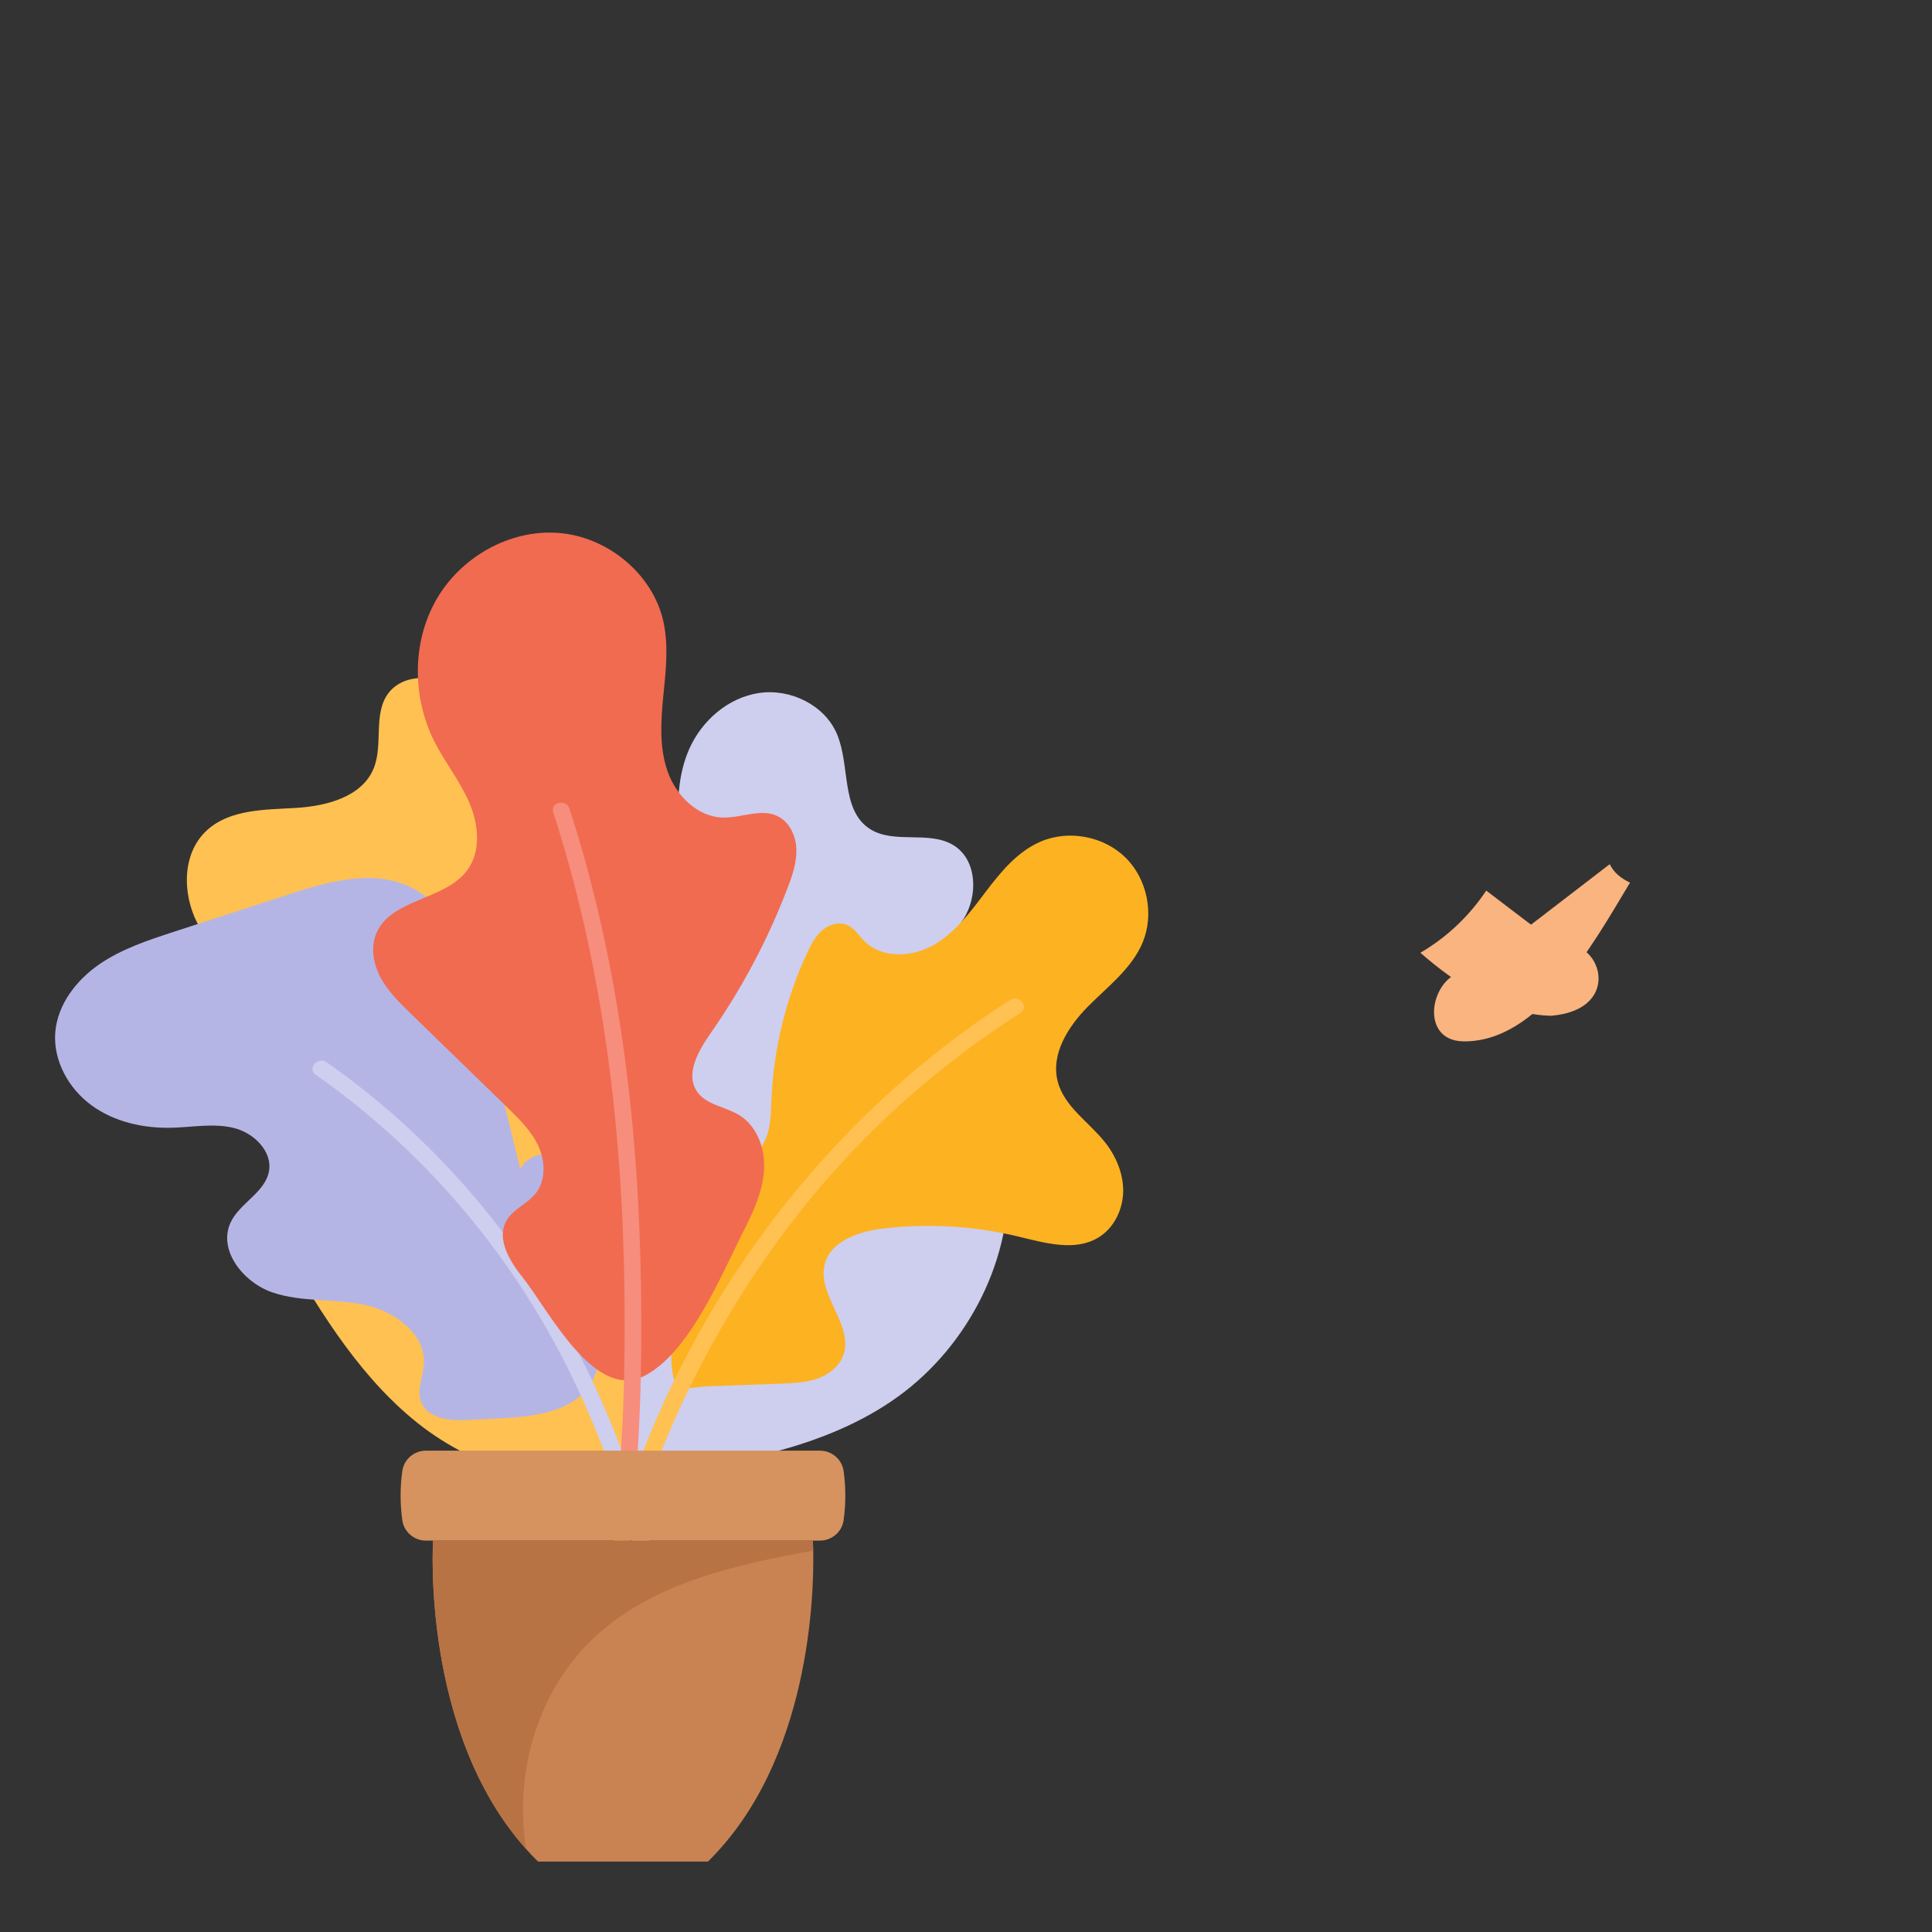
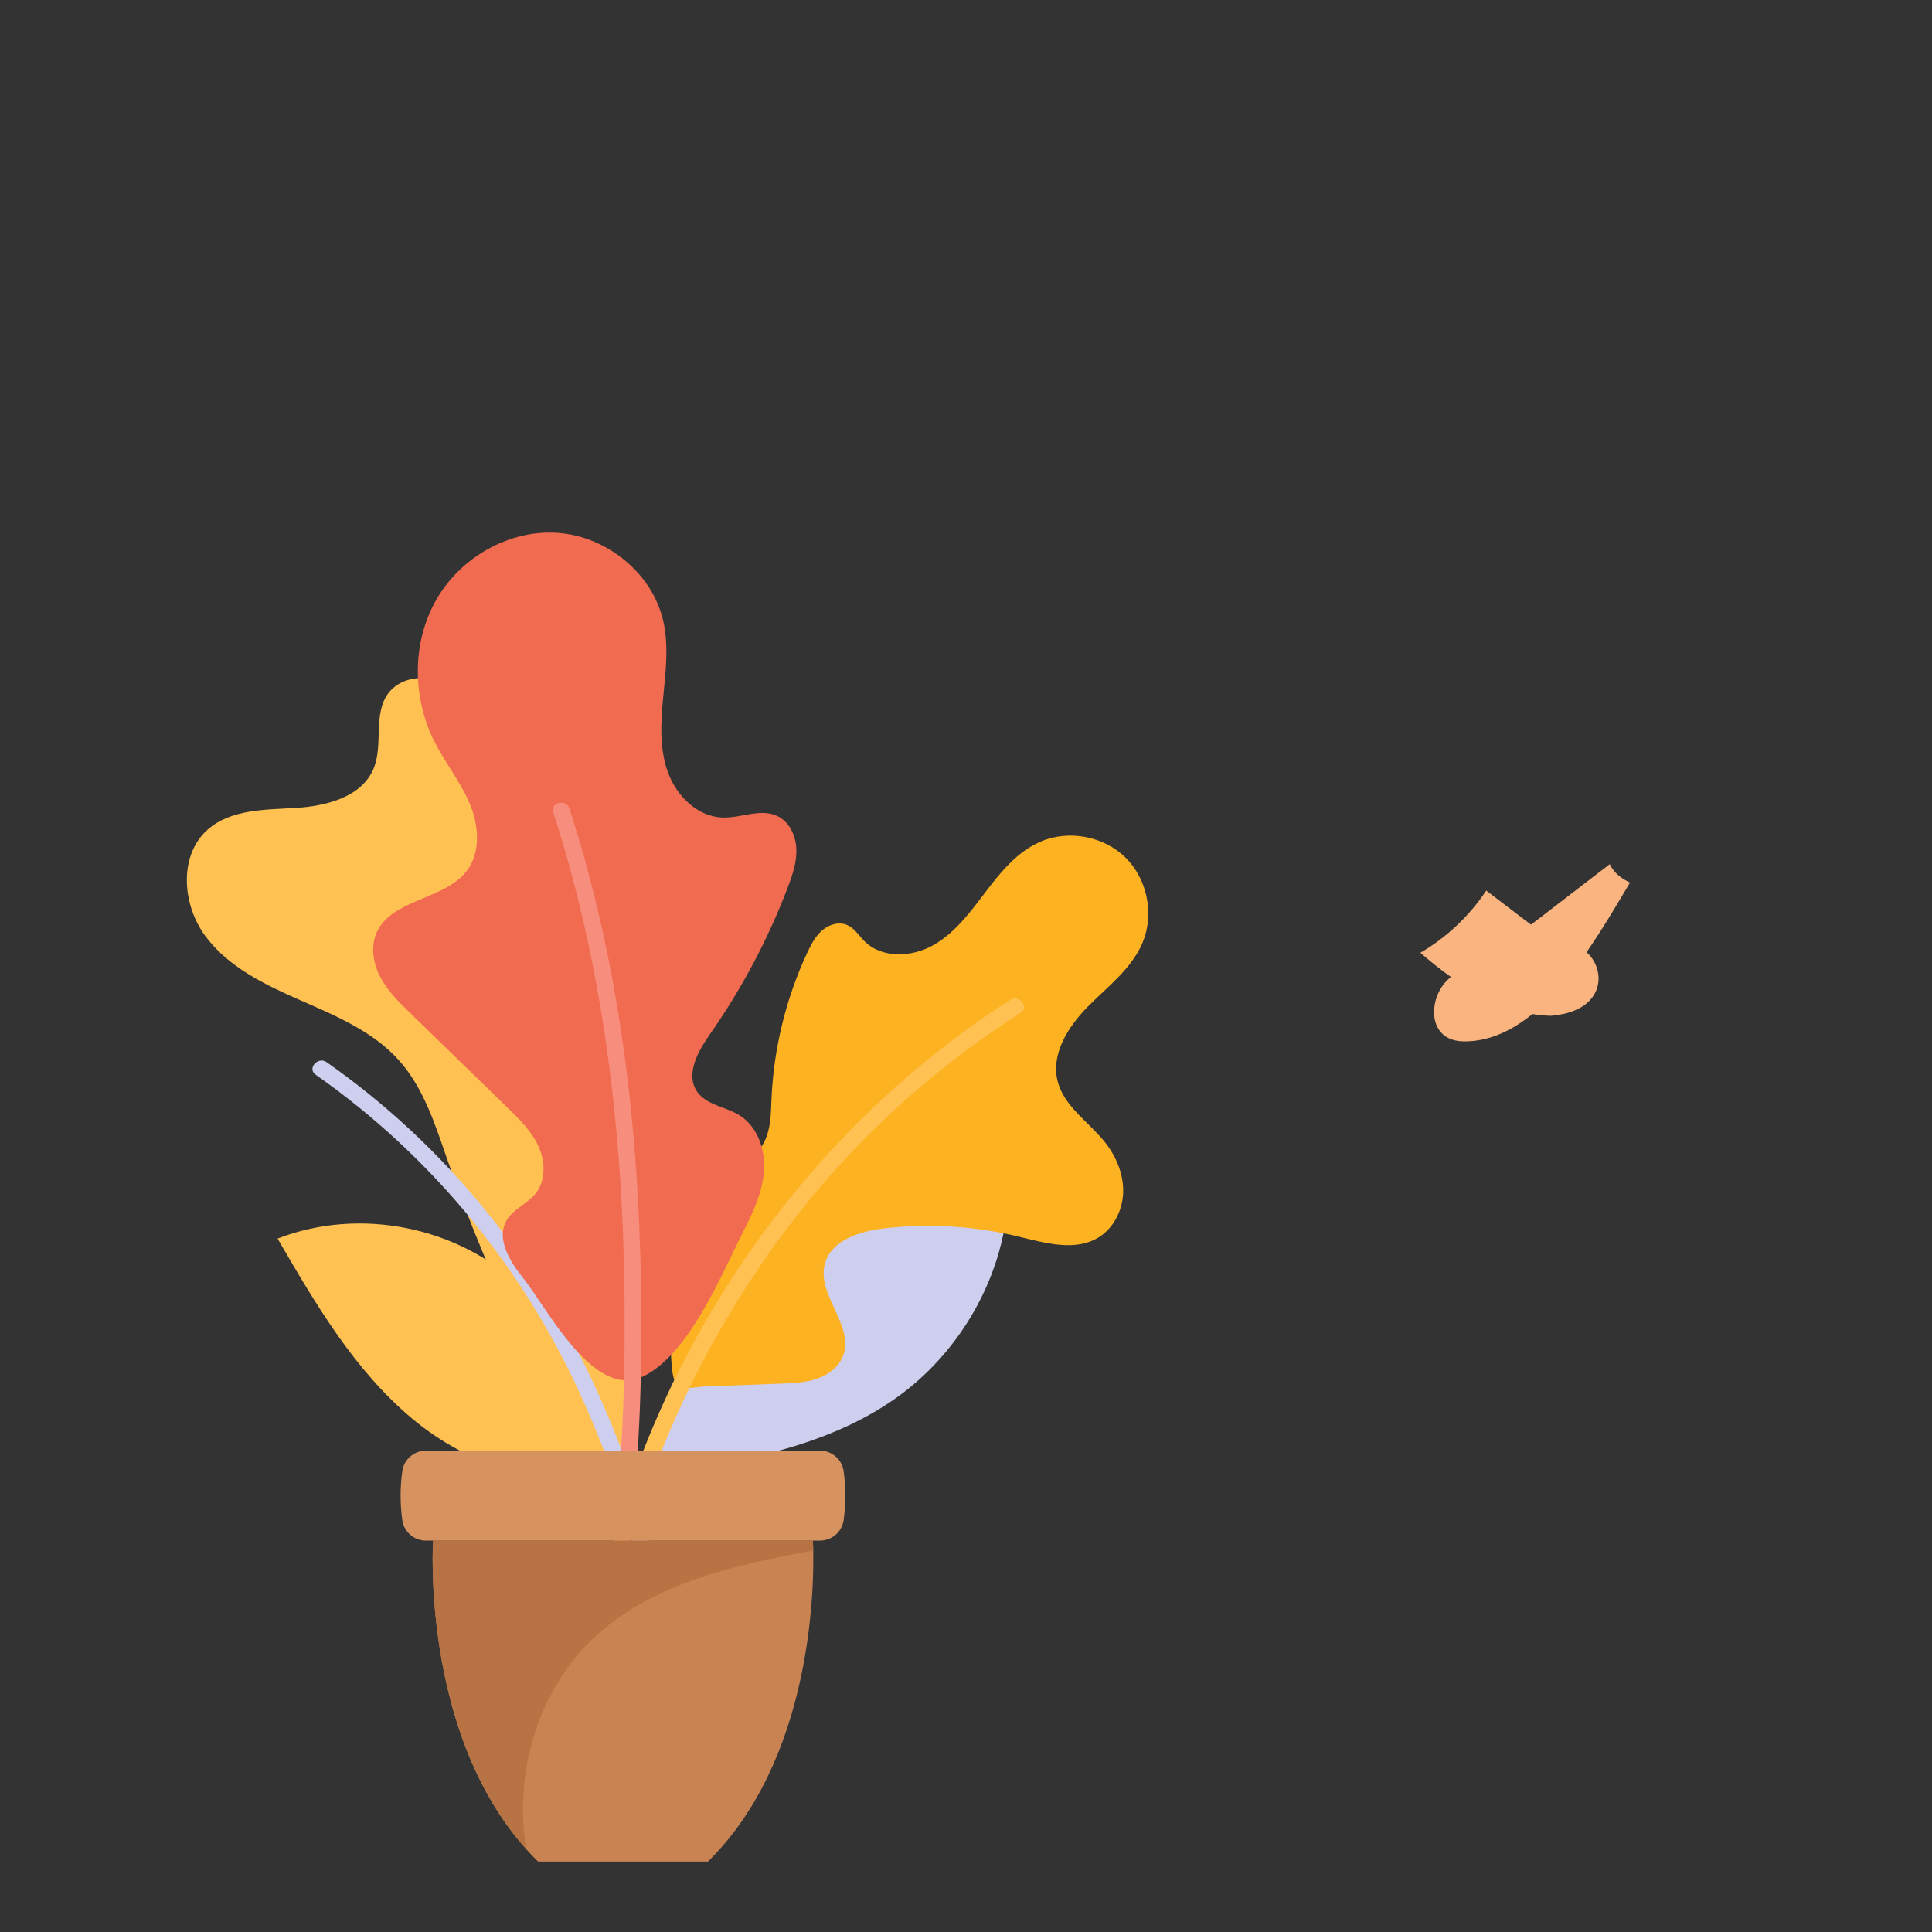
<svg xmlns="http://www.w3.org/2000/svg" xmlns:xlink="http://www.w3.org/1999/xlink" preserveAspectRatio="xMidYMid meet" width="430" height="430" viewBox="0 0 430 430" style="width:100%;height:100%">
  <rect x="0" y="0" width="430" height="430" fill="#333333" stroke="none" />
  <defs>
    <animateTransform repeatCount="indefinite" dur="4s" begin="0s" xlink:href="#_R_G_L_0_G_D_0_P_0_G_0_T_0" fill="freeze" attributeName="transform" from="-3" to="-3" type="rotate" additive="sum" keyTimes="0;0.25;0.5;0.75;1" values="-3;3;-3;3;-3" keySplines="0.167 0.167 0.833 0.833;0.167 0.167 0.833 0.833;0.167 0.167 0.833 0.833;0.167 0.167 0.833 0.833" calcMode="spline" />
    <animateTransform repeatCount="indefinite" dur="4s" begin="0s" xlink:href="#_R_G_L_0_G_D_0_P_0_G_0_T_0" fill="freeze" attributeName="transform" from="-338.937 -212.145" to="-338.937 -212.145" type="translate" additive="sum" keyTimes="0;1" values="-338.937 -212.145;-338.937 -212.145" keySplines="0 0 1 1" calcMode="spline" />
    <animateTransform repeatCount="indefinite" dur="4s" begin="0s" xlink:href="#_R_G_L_0_G_D_1_P_0_G_0_T_0" fill="freeze" attributeName="transform" from="-3" to="-3" type="rotate" additive="sum" keyTimes="0;0.25;0.5;0.75;1" values="-3;3;-3;3;-3" keySplines="0.167 0.167 0.833 0.833;0.167 0.167 0.833 0.833;0.167 0.167 0.833 0.833;0.167 0.167 0.833 0.833" calcMode="spline" />
    <animateTransform repeatCount="indefinite" dur="4s" begin="0s" xlink:href="#_R_G_L_0_G_D_1_P_0_G_0_T_0" fill="freeze" attributeName="transform" from="-338.937 -212.145" to="-338.937 -212.145" type="translate" additive="sum" keyTimes="0;1" values="-338.937 -212.145;-338.937 -212.145" keySplines="0 0 1 1" calcMode="spline" />
    <animateTransform repeatCount="indefinite" dur="4s" begin="0s" xlink:href="#_R_G_L_0_G_D_2_P_0_G_0_T_0" fill="freeze" attributeName="transform" from="-3" to="-3" type="rotate" additive="sum" keyTimes="0;0.25;0.5;0.75;1" values="-3;3;-3;3;-3" keySplines="0.167 0.167 0.833 0.833;0.167 0.167 0.833 0.833;0.167 0.167 0.833 0.833;0.167 0.167 0.833 0.833" calcMode="spline" />
    <animateTransform repeatCount="indefinite" dur="4s" begin="0s" xlink:href="#_R_G_L_0_G_D_2_P_0_G_0_T_0" fill="freeze" attributeName="transform" from="-338.937 -212.145" to="-338.937 -212.145" type="translate" additive="sum" keyTimes="0;1" values="-338.937 -212.145;-338.937 -212.145" keySplines="0 0 1 1" calcMode="spline" />
    <animateTransform repeatCount="indefinite" dur="4s" begin="0s" xlink:href="#_R_G_L_0_G_D_3_P_0_G_0_T_0" fill="freeze" attributeName="transform" from="-3" to="-3" type="rotate" additive="sum" keyTimes="0;0.25;0.5;0.75;1" values="-3;3;-3;3;-3" keySplines="0.167 0.167 0.833 0.833;0.167 0.167 0.833 0.833;0.167 0.167 0.833 0.833;0.167 0.167 0.833 0.833" calcMode="spline" />
    <animateTransform repeatCount="indefinite" dur="4s" begin="0s" xlink:href="#_R_G_L_0_G_D_3_P_0_G_0_T_0" fill="freeze" attributeName="transform" from="-338.937 -212.145" to="-338.937 -212.145" type="translate" additive="sum" keyTimes="0;1" values="-338.937 -212.145;-338.937 -212.145" keySplines="0 0 1 1" calcMode="spline" />
    <animateTransform repeatCount="indefinite" dur="4s" begin="0s" xlink:href="#_R_G_L_0_G_D_4_P_0_G_0_T_0" fill="freeze" attributeName="transform" from="-3" to="-3" type="rotate" additive="sum" keyTimes="0;0.25;0.5;0.75;1" values="-3;3;-3;3;-3" keySplines="0.167 0.167 0.833 0.833;0.167 0.167 0.833 0.833;0.167 0.167 0.833 0.833;0.167 0.167 0.833 0.833" calcMode="spline" />
    <animateTransform repeatCount="indefinite" dur="4s" begin="0s" xlink:href="#_R_G_L_0_G_D_4_P_0_G_0_T_0" fill="freeze" attributeName="transform" from="-338.937 -212.145" to="-338.937 -212.145" type="translate" additive="sum" keyTimes="0;1" values="-338.937 -212.145;-338.937 -212.145" keySplines="0 0 1 1" calcMode="spline" />
    <animateTransform repeatCount="indefinite" dur="4s" begin="0s" xlink:href="#_R_G_L_0_G_D_5_P_0_G_0_T_0" fill="freeze" attributeName="transform" from="-3" to="-3" type="rotate" additive="sum" keyTimes="0;0.25;0.5;0.75;1" values="-3;3;-3;3;-3" keySplines="0.167 0.167 0.833 0.833;0.167 0.167 0.833 0.833;0.167 0.167 0.833 0.833;0.167 0.167 0.833 0.833" calcMode="spline" />
    <animateTransform repeatCount="indefinite" dur="4s" begin="0s" xlink:href="#_R_G_L_0_G_D_5_P_0_G_0_T_0" fill="freeze" attributeName="transform" from="-338.937 -212.145" to="-338.937 -212.145" type="translate" additive="sum" keyTimes="0;1" values="-338.937 -212.145;-338.937 -212.145" keySplines="0 0 1 1" calcMode="spline" />
    <animateTransform repeatCount="indefinite" dur="4s" begin="0s" xlink:href="#_R_G_L_0_G_D_6_P_0_G_0_T_0" fill="freeze" attributeName="transform" from="-3" to="-3" type="rotate" additive="sum" keyTimes="0;0.25;0.5;0.75;1" values="-3;3;-3;3;-3" keySplines="0.167 0.167 0.833 0.833;0.167 0.167 0.833 0.833;0.167 0.167 0.833 0.833;0.167 0.167 0.833 0.833" calcMode="spline" />
    <animateTransform repeatCount="indefinite" dur="4s" begin="0s" xlink:href="#_R_G_L_0_G_D_6_P_0_G_0_T_0" fill="freeze" attributeName="transform" from="-338.937 -212.145" to="-338.937 -212.145" type="translate" additive="sum" keyTimes="0;1" values="-338.937 -212.145;-338.937 -212.145" keySplines="0 0 1 1" calcMode="spline" />
    <animateTransform repeatCount="indefinite" dur="4s" begin="0s" xlink:href="#_R_G_L_0_G_D_7_P_0_G_0_T_0" fill="freeze" attributeName="transform" from="-3" to="-3" type="rotate" additive="sum" keyTimes="0;0.25;0.5;0.75;1" values="-3;3;-3;3;-3" keySplines="0.167 0.167 0.833 0.833;0.167 0.167 0.833 0.833;0.167 0.167 0.833 0.833;0.167 0.167 0.833 0.833" calcMode="spline" />
    <animateTransform repeatCount="indefinite" dur="4s" begin="0s" xlink:href="#_R_G_L_0_G_D_7_P_0_G_0_T_0" fill="freeze" attributeName="transform" from="-338.937 -212.145" to="-338.937 -212.145" type="translate" additive="sum" keyTimes="0;1" values="-338.937 -212.145;-338.937 -212.145" keySplines="0 0 1 1" calcMode="spline" />
    <animateTransform repeatCount="indefinite" dur="4s" begin="0s" xlink:href="#_R_G_L_0_G_D_8_P_0_G_0_T_0" fill="freeze" attributeName="transform" from="-3" to="-3" type="rotate" additive="sum" keyTimes="0;0.25;0.5;0.75;1" values="-3;3;-3;3;-3" keySplines="0.167 0.167 0.833 0.833;0.167 0.167 0.833 0.833;0.167 0.167 0.833 0.833;0.167 0.167 0.833 0.833" calcMode="spline" />
    <animateTransform repeatCount="indefinite" dur="4s" begin="0s" xlink:href="#_R_G_L_0_G_D_8_P_0_G_0_T_0" fill="freeze" attributeName="transform" from="-338.937 -212.145" to="-338.937 -212.145" type="translate" additive="sum" keyTimes="0;1" values="-338.937 -212.145;-338.937 -212.145" keySplines="0 0 1 1" calcMode="spline" />
    <animateTransform repeatCount="indefinite" dur="4s" begin="0s" xlink:href="#_R_G_L_0_G_D_9_P_0_G_0_T_0" fill="freeze" attributeName="transform" from="-3" to="-3" type="rotate" additive="sum" keyTimes="0;0.25;0.5;0.75;1" values="-3;3;-3;3;-3" keySplines="0.167 0.167 0.833 0.833;0.167 0.167 0.833 0.833;0.167 0.167 0.833 0.833;0.167 0.167 0.833 0.833" calcMode="spline" />
    <animateTransform repeatCount="indefinite" dur="4s" begin="0s" xlink:href="#_R_G_L_0_G_D_9_P_0_G_0_T_0" fill="freeze" attributeName="transform" from="-338.937 -212.145" to="-338.937 -212.145" type="translate" additive="sum" keyTimes="0;1" values="-338.937 -212.145;-338.937 -212.145" keySplines="0 0 1 1" calcMode="spline" />
    <animateTransform repeatCount="indefinite" dur="4s" begin="0s" xlink:href="#_R_G_L_0_G_D_10_P_0_G_0_T_0" fill="freeze" attributeName="transform" from="-3" to="-3" type="rotate" additive="sum" keyTimes="0;0.25;0.5;0.75;1" values="-3;3;-3;3;-3" keySplines="0.167 0.167 0.833 0.833;0.167 0.167 0.833 0.833;0.167 0.167 0.833 0.833;0.167 0.167 0.833 0.833" calcMode="spline" />
    <animateTransform repeatCount="indefinite" dur="4s" begin="0s" xlink:href="#_R_G_L_0_G_D_10_P_0_G_0_T_0" fill="freeze" attributeName="transform" from="-338.937 -212.145" to="-338.937 -212.145" type="translate" additive="sum" keyTimes="0;1" values="-338.937 -212.145;-338.937 -212.145" keySplines="0 0 1 1" calcMode="spline" />
    <animateTransform repeatCount="indefinite" dur="4s" begin="0s" xlink:href="#_R_G_L_0_G_D_11_P_0_G_0_T_0" fill="freeze" attributeName="transform" from="-3" to="-3" type="rotate" additive="sum" keyTimes="0;0.25;0.5;0.75;1" values="-3;3;-3;3;-3" keySplines="0.167 0.167 0.833 0.833;0.167 0.167 0.833 0.833;0.167 0.167 0.833 0.833;0.167 0.167 0.833 0.833" calcMode="spline" />
    <animateTransform repeatCount="indefinite" dur="4s" begin="0s" xlink:href="#_R_G_L_0_G_D_11_P_0_G_0_T_0" fill="freeze" attributeName="transform" from="-338.937 -212.145" to="-338.937 -212.145" type="translate" additive="sum" keyTimes="0;1" values="-338.937 -212.145;-338.937 -212.145" keySplines="0 0 1 1" calcMode="spline" />
    <animateTransform repeatCount="indefinite" dur="4s" begin="0s" xlink:href="#_R_G_L_0_G_D_12_P_0_G_0_T_0" fill="freeze" attributeName="transform" from="-3" to="-3" type="rotate" additive="sum" keyTimes="0;0.25;0.5;0.75;1" values="-3;3;-3;3;-3" keySplines="0.167 0.167 0.833 0.833;0.167 0.167 0.833 0.833;0.167 0.167 0.833 0.833;0.167 0.167 0.833 0.833" calcMode="spline" />
    <animateTransform repeatCount="indefinite" dur="4s" begin="0s" xlink:href="#_R_G_L_0_G_D_12_P_0_G_0_T_0" fill="freeze" attributeName="transform" from="-338.937 -212.145" to="-338.937 -212.145" type="translate" additive="sum" keyTimes="0;1" values="-338.937 -212.145;-338.937 -212.145" keySplines="0 0 1 1" calcMode="spline" />
    <animateTransform repeatCount="indefinite" dur="4s" begin="0s" xlink:href="#_R_G_L_0_G_D_13_P_0_G_0_T_0" fill="freeze" attributeName="transform" from="-3" to="-3" type="rotate" additive="sum" keyTimes="0;0.25;0.5;0.75;1" values="-3;3;-3;3;-3" keySplines="0.167 0.167 0.833 0.833;0.167 0.167 0.833 0.833;0.167 0.167 0.833 0.833;0.167 0.167 0.833 0.833" calcMode="spline" />
    <animateTransform repeatCount="indefinite" dur="4s" begin="0s" xlink:href="#_R_G_L_0_G_D_13_P_0_G_0_T_0" fill="freeze" attributeName="transform" from="-338.937 -212.145" to="-338.937 -212.145" type="translate" additive="sum" keyTimes="0;1" values="-338.937 -212.145;-338.937 -212.145" keySplines="0 0 1 1" calcMode="spline" />
    <animateTransform repeatCount="indefinite" dur="4s" begin="0s" xlink:href="#_R_G_L_0_G_D_14_P_0_G_0_T_0" fill="freeze" attributeName="transform" from="-3" to="-3" type="rotate" additive="sum" keyTimes="0;0.25;0.5;0.75;1" values="-3;3;-3;3;-3" keySplines="0.167 0.167 0.833 0.833;0.167 0.167 0.833 0.833;0.167 0.167 0.833 0.833;0.167 0.167 0.833 0.833" calcMode="spline" />
    <animateTransform repeatCount="indefinite" dur="4s" begin="0s" xlink:href="#_R_G_L_0_G_D_14_P_0_G_0_T_0" fill="freeze" attributeName="transform" from="-338.937 -212.145" to="-338.937 -212.145" type="translate" additive="sum" keyTimes="0;1" values="-338.937 -212.145;-338.937 -212.145" keySplines="0 0 1 1" calcMode="spline" />
    <animateTransform repeatCount="indefinite" dur="4s" begin="0s" xlink:href="#_R_G_L_0_G_D_15_P_0_G_0_T_0" fill="freeze" attributeName="transform" from="-3" to="-3" type="rotate" additive="sum" keyTimes="0;0.25;0.5;0.75;1" values="-3;3;-3;3;-3" keySplines="0.167 0.167 0.833 0.833;0.167 0.167 0.833 0.833;0.167 0.167 0.833 0.833;0.167 0.167 0.833 0.833" calcMode="spline" />
    <animateTransform repeatCount="indefinite" dur="4s" begin="0s" xlink:href="#_R_G_L_0_G_D_15_P_0_G_0_T_0" fill="freeze" attributeName="transform" from="-338.937 -212.145" to="-338.937 -212.145" type="translate" additive="sum" keyTimes="0;1" values="-338.937 -212.145;-338.937 -212.145" keySplines="0 0 1 1" calcMode="spline" />
    <animateTransform repeatCount="indefinite" dur="4s" begin="0s" xlink:href="#_R_G_L_0_G_D_16_P_0_G_0_T_0" fill="freeze" attributeName="transform" from="-3" to="-3" type="rotate" additive="sum" keyTimes="0;0.25;0.5;0.75;1" values="-3;3;-3;3;-3" keySplines="0.167 0.167 0.833 0.833;0.167 0.167 0.833 0.833;0.167 0.167 0.833 0.833;0.167 0.167 0.833 0.833" calcMode="spline" />
    <animateTransform repeatCount="indefinite" dur="4s" begin="0s" xlink:href="#_R_G_L_0_G_D_16_P_0_G_0_T_0" fill="freeze" attributeName="transform" from="-338.937 -212.145" to="-338.937 -212.145" type="translate" additive="sum" keyTimes="0;1" values="-338.937 -212.145;-338.937 -212.145" keySplines="0 0 1 1" calcMode="spline" />
    <animateTransform repeatCount="indefinite" dur="4s" begin="0s" xlink:href="#_R_G_L_0_G_D_17_P_0_G_0_T_0" fill="freeze" attributeName="transform" from="-3" to="-3" type="rotate" additive="sum" keyTimes="0;0.25;0.5;0.75;1" values="-3;3;-3;3;-3" keySplines="0.167 0.167 0.833 0.833;0.167 0.167 0.833 0.833;0.167 0.167 0.833 0.833;0.167 0.167 0.833 0.833" calcMode="spline" />
    <animateTransform repeatCount="indefinite" dur="4s" begin="0s" xlink:href="#_R_G_L_0_G_D_17_P_0_G_0_T_0" fill="freeze" attributeName="transform" from="-338.937 -212.145" to="-338.937 -212.145" type="translate" additive="sum" keyTimes="0;1" values="-338.937 -212.145;-338.937 -212.145" keySplines="0 0 1 1" calcMode="spline" />
    <animateTransform repeatCount="indefinite" dur="4s" begin="0s" xlink:href="#_R_G_L_0_G_D_18_P_0_G_0_T_0" fill="freeze" attributeName="transform" from="-3" to="-3" type="rotate" additive="sum" keyTimes="0;0.25;0.5;0.75;1" values="-3;3;-3;3;-3" keySplines="0.167 0.167 0.833 0.833;0.167 0.167 0.833 0.833;0.167 0.167 0.833 0.833;0.167 0.167 0.833 0.833" calcMode="spline" />
    <animateTransform repeatCount="indefinite" dur="4s" begin="0s" xlink:href="#_R_G_L_0_G_D_18_P_0_G_0_T_0" fill="freeze" attributeName="transform" from="-338.937 -212.145" to="-338.937 -212.145" type="translate" additive="sum" keyTimes="0;1" values="-338.937 -212.145;-338.937 -212.145" keySplines="0 0 1 1" calcMode="spline" />
    <animateTransform repeatCount="indefinite" dur="4s" begin="0s" xlink:href="#_R_G_L_0_G_D_19_P_0_G_0_T_0" fill="freeze" attributeName="transform" from="-3" to="-3" type="rotate" additive="sum" keyTimes="0;0.25;0.5;0.75;1" values="-3;3;-3;3;-3" keySplines="0.167 0.167 0.833 0.833;0.167 0.167 0.833 0.833;0.167 0.167 0.833 0.833;0.167 0.167 0.833 0.833" calcMode="spline" />
    <animateTransform repeatCount="indefinite" dur="4s" begin="0s" xlink:href="#_R_G_L_0_G_D_19_P_0_G_0_T_0" fill="freeze" attributeName="transform" from="-338.937 -212.145" to="-338.937 -212.145" type="translate" additive="sum" keyTimes="0;1" values="-338.937 -212.145;-338.937 -212.145" keySplines="0 0 1 1" calcMode="spline" />
    <animateTransform repeatCount="indefinite" dur="4s" begin="0s" xlink:href="#_R_G_L_0_G_D_20_P_0_G_0_T_0" fill="freeze" attributeName="transform" from="-3" to="-3" type="rotate" additive="sum" keyTimes="0;0.25;0.5;0.75;1" values="-3;3;-3;3;-3" keySplines="0.167 0.167 0.833 0.833;0.167 0.167 0.833 0.833;0.167 0.167 0.833 0.833;0.167 0.167 0.833 0.833" calcMode="spline" />
    <animateTransform repeatCount="indefinite" dur="4s" begin="0s" xlink:href="#_R_G_L_0_G_D_20_P_0_G_0_T_0" fill="freeze" attributeName="transform" from="-338.937 -212.145" to="-338.937 -212.145" type="translate" additive="sum" keyTimes="0;1" values="-338.937 -212.145;-338.937 -212.145" keySplines="0 0 1 1" calcMode="spline" />
    <animateMotion repeatCount="indefinite" dur="4s" begin="0s" xlink:href="#_R_G_L_0_G_D_21_P_0_G_1_T_0" fill="freeze" keyTimes="0;0.25;0.5;0.75;1" path="M335.2 111.05 C335.2,111.05 325.37,108.88 325.37,108.88 C325.37,108.88 335.2,111.05 335.2,111.05 C335.2,111.05 325.37,108.88 325.37,108.88 C325.37,108.88 335.2,111.05 335.2,111.05 " keyPoints="0;0.25;0.5;0.75;1" keySplines="0.167 0.167 0.833 0.833;0.167 0.167 0.833 0.833;0.167 0.167 0.833 0.833;0.167 0.167 0.833 0.833" calcMode="spline" />
    <animateTransform repeatCount="indefinite" dur="4s" begin="0s" xlink:href="#_R_G_L_0_G_D_21_P_0_G_1_T_0" fill="freeze" attributeName="transform" from="1.745" to="1.745" type="rotate" additive="sum" keyTimes="0;0.25;0.5;0.75;1" values="1.745;11.785;1.745;11.785;1.745" keySplines="0.167 0.167 0.833 0.833;0.167 0.167 0.833 0.833;0.167 0.167 0.833 0.833;0.167 0.167 0.833 0.833" calcMode="spline" />
    <animateTransform repeatCount="indefinite" dur="4s" begin="0s" xlink:href="#_R_G_L_0_G_D_21_P_0_G_1_T_0" fill="freeze" attributeName="transform" from="-6.624 -5.934" to="-6.624 -5.934" type="translate" additive="sum" keyTimes="0;1" values="-6.624 -5.934;-6.624 -5.934" keySplines="0 0 1 1" calcMode="spline" />
    <animateTransform repeatCount="indefinite" dur="4s" begin="0s" xlink:href="#_R_G_L_0_G_D_21_P_0_G_0_T_0" fill="freeze" attributeName="transform" from="-3" to="-3" type="rotate" additive="sum" keyTimes="0;0.25;0.5;0.75;1" values="-3;3;-3;3;-3" keySplines="0.167 0.167 0.833 0.833;0.167 0.167 0.833 0.833;0.167 0.167 0.833 0.833;0.167 0.167 0.833 0.833" calcMode="spline" />
    <animateTransform repeatCount="indefinite" dur="4s" begin="0s" xlink:href="#_R_G_L_0_G_D_21_P_0_G_0_T_0" fill="freeze" attributeName="transform" from="-338.937 -212.145" to="-338.937 -212.145" type="translate" additive="sum" keyTimes="0;1" values="-338.937 -212.145;-338.937 -212.145" keySplines="0 0 1 1" calcMode="spline" />
    <animateMotion repeatCount="indefinite" dur="4s" begin="0s" xlink:href="#_R_G_L_0_G_D_22_P_0_G_1_T_0" fill="freeze" keyTimes="0;0.25;0.5;0.75;1" path="M338.06 109.57 C338.06,109.57 326.06,107.59 326.06,107.59 C326.06,107.59 338.06,109.57 338.06,109.57 C338.06,109.57 326.06,107.59 326.06,107.59 C326.06,107.59 338.06,109.57 338.06,109.57 " keyPoints="0;0.25;0.5;0.75;1" keySplines="0.167 0.167 0.833 0.833;0.167 0.167 0.833 0.833;0.167 0.167 0.833 0.833;0.167 0.167 0.833 0.833" calcMode="spline" />
    <animateTransform repeatCount="indefinite" dur="4s" begin="0s" xlink:href="#_R_G_L_0_G_D_22_P_0_G_1_T_0" fill="freeze" attributeName="transform" from="0" to="0" type="rotate" additive="sum" keyTimes="0;0.25;0.5;0.75;1" values="0;34.778;0;34.778;0" keySplines="0.167 0.167 0.833 0.833;0.167 0.167 0.833 0.833;0.167 0.167 0.833 0.833;0.167 0.167 0.833 0.833" calcMode="spline" />
    <animateTransform repeatCount="indefinite" dur="4s" begin="0s" xlink:href="#_R_G_L_0_G_D_22_P_0_G_1_T_0" fill="freeze" attributeName="transform" from="12.288 -10.725" to="12.288 -10.725" type="translate" additive="sum" keyTimes="0;1" values="12.288 -10.725;12.288 -10.725" keySplines="0 0 1 1" calcMode="spline" />
    <animateTransform repeatCount="indefinite" dur="4s" begin="0s" xlink:href="#_R_G_L_0_G_D_22_P_0_G_0_T_0" fill="freeze" attributeName="transform" from="-3" to="-3" type="rotate" additive="sum" keyTimes="0;0.25;0.5;0.75;1" values="-3;3;-3;3;-3" keySplines="0.167 0.167 0.833 0.833;0.167 0.167 0.833 0.833;0.167 0.167 0.833 0.833;0.167 0.167 0.833 0.833" calcMode="spline" />
    <animateTransform repeatCount="indefinite" dur="4s" begin="0s" xlink:href="#_R_G_L_0_G_D_22_P_0_G_0_T_0" fill="freeze" attributeName="transform" from="-338.937 -212.145" to="-338.937 -212.145" type="translate" additive="sum" keyTimes="0;1" values="-338.937 -212.145;-338.937 -212.145" keySplines="0 0 1 1" calcMode="spline" />
    <animateMotion repeatCount="indefinite" dur="4s" begin="0s" xlink:href="#_R_G_L_0_G_D_23_P_0_G_1_T_0" fill="freeze" keyTimes="0;0.25;0.5;0.75;1" path="M0 0 C0,0 1.05,19.97 1.05,19.97 C1.05,19.97 0,0 0,0 C0,0 1.05,19.97 1.05,19.97 C1.05,19.97 0,0 0,0 " keyPoints="0;0.25;0.5;0.75;1" keySplines="0.167 0.167 0.833 0.833;0.167 0.167 0.833 0.833;0.167 0.167 0.833 0.833;0.167 0.167 0.833 0.833" calcMode="spline" />
    <animateTransform repeatCount="indefinite" dur="4s" begin="0s" xlink:href="#_R_G_L_0_G_D_23_P_0_G_0_T_0" fill="freeze" attributeName="transform" from="-3" to="-3" type="rotate" additive="sum" keyTimes="0;0.25;0.5;0.75;1" values="-3;3;-3;3;-3" keySplines="0.167 0.167 0.833 0.833;0.167 0.167 0.833 0.833;0.167 0.167 0.833 0.833;0.167 0.167 0.833 0.833" calcMode="spline" />
    <animateTransform repeatCount="indefinite" dur="4s" begin="0s" xlink:href="#_R_G_L_0_G_D_23_P_0_G_0_T_0" fill="freeze" attributeName="transform" from="-338.937 -212.145" to="-338.937 -212.145" type="translate" additive="sum" keyTimes="0;1" values="-338.937 -212.145;-338.937 -212.145" keySplines="0 0 1 1" calcMode="spline" />
    <animateMotion repeatCount="indefinite" dur="4s" begin="0s" xlink:href="#_R_G_L_0_G_D_24_P_0_G_1_T_0" fill="freeze" keyTimes="0;0.25;0.5;0.75;1" path="M0 0 C0,0 1.05,19.97 1.05,19.97 C1.05,19.97 0,0 0,0 C0,0 1.05,19.97 1.05,19.97 C1.05,19.97 0,0 0,0 " keyPoints="0;0.25;0.5;0.75;1" keySplines="0.167 0.167 0.833 0.833;0.167 0.167 0.833 0.833;0.167 0.167 0.833 0.833;0.167 0.167 0.833 0.833" calcMode="spline" />
    <animateTransform repeatCount="indefinite" dur="4s" begin="0s" xlink:href="#_R_G_L_0_G_D_24_P_0_G_0_T_0" fill="freeze" attributeName="transform" from="-3" to="-3" type="rotate" additive="sum" keyTimes="0;0.25;0.5;0.75;1" values="-3;3;-3;3;-3" keySplines="0.167 0.167 0.833 0.833;0.167 0.167 0.833 0.833;0.167 0.167 0.833 0.833;0.167 0.167 0.833 0.833" calcMode="spline" />
    <animateTransform repeatCount="indefinite" dur="4s" begin="0s" xlink:href="#_R_G_L_0_G_D_24_P_0_G_0_T_0" fill="freeze" attributeName="transform" from="-338.937 -212.145" to="-338.937 -212.145" type="translate" additive="sum" keyTimes="0;1" values="-338.937 -212.145;-338.937 -212.145" keySplines="0 0 1 1" calcMode="spline" />
    <animateTransform repeatCount="indefinite" dur="4s" begin="0s" xlink:href="#_R_G_L_0_G_D_25_P_0_G_0_T_0" fill="freeze" attributeName="transform" from="-3" to="-3" type="rotate" additive="sum" keyTimes="0;0.25;0.5;0.75;1" values="-3;3;-3;3;-3" keySplines="0.167 0.167 0.833 0.833;0.167 0.167 0.833 0.833;0.167 0.167 0.833 0.833;0.167 0.167 0.833 0.833" calcMode="spline" />
    <animateTransform repeatCount="indefinite" dur="4s" begin="0s" xlink:href="#_R_G_L_0_G_D_25_P_0_G_0_T_0" fill="freeze" attributeName="transform" from="-338.937 -212.145" to="-338.937 -212.145" type="translate" additive="sum" keyTimes="0;1" values="-338.937 -212.145;-338.937 -212.145" keySplines="0 0 1 1" calcMode="spline" />
    <animateTransform repeatCount="indefinite" dur="4s" begin="0s" xlink:href="#_R_G_L_0_G_D_26_P_0_G_0_T_0" fill="freeze" attributeName="transform" from="-3" to="-3" type="rotate" additive="sum" keyTimes="0;0.25;0.5;0.75;1" values="-3;3;-3;3;-3" keySplines="0.167 0.167 0.833 0.833;0.167 0.167 0.833 0.833;0.167 0.167 0.833 0.833;0.167 0.167 0.833 0.833" calcMode="spline" />
    <animateTransform repeatCount="indefinite" dur="4s" begin="0s" xlink:href="#_R_G_L_0_G_D_26_P_0_G_0_T_0" fill="freeze" attributeName="transform" from="-338.937 -212.145" to="-338.937 -212.145" type="translate" additive="sum" keyTimes="0;1" values="-338.937 -212.145;-338.937 -212.145" keySplines="0 0 1 1" calcMode="spline" />
    <animateTransform repeatCount="indefinite" dur="4s" begin="0s" xlink:href="#_R_G_L_0_G_D_27_P_0_G_0_T_0" fill="freeze" attributeName="transform" from="-3" to="-3" type="rotate" additive="sum" keyTimes="0;0.25;0.5;0.75;1" values="-3;3;-3;3;-3" keySplines="0.167 0.167 0.833 0.833;0.167 0.167 0.833 0.833;0.167 0.167 0.833 0.833;0.167 0.167 0.833 0.833" calcMode="spline" />
    <animateTransform repeatCount="indefinite" dur="4s" begin="0s" xlink:href="#_R_G_L_0_G_D_27_P_0_G_0_T_0" fill="freeze" attributeName="transform" from="-338.937 -212.145" to="-338.937 -212.145" type="translate" additive="sum" keyTimes="0;1" values="-338.937 -212.145;-338.937 -212.145" keySplines="0 0 1 1" calcMode="spline" />
    <animateTransform repeatCount="indefinite" dur="4s" begin="0s" xlink:href="#_R_G_L_0_G_D_28_P_0_G_0_T_0" fill="freeze" attributeName="transform" from="-3" to="-3" type="rotate" additive="sum" keyTimes="0;0.25;0.5;0.75;1" values="-3;3;-3;3;-3" keySplines="0.167 0.167 0.833 0.833;0.167 0.167 0.833 0.833;0.167 0.167 0.833 0.833;0.167 0.167 0.833 0.833" calcMode="spline" />
    <animateTransform repeatCount="indefinite" dur="4s" begin="0s" xlink:href="#_R_G_L_0_G_D_28_P_0_G_0_T_0" fill="freeze" attributeName="transform" from="-338.937 -212.145" to="-338.937 -212.145" type="translate" additive="sum" keyTimes="0;1" values="-338.937 -212.145;-338.937 -212.145" keySplines="0 0 1 1" calcMode="spline" />
    <animateTransform repeatCount="indefinite" dur="4s" begin="0s" xlink:href="#_R_G_L_0_G_D_29_P_0_G_0_T_0" fill="freeze" attributeName="transform" from="-3" to="-3" type="rotate" additive="sum" keyTimes="0;0.25;0.5;0.75;1" values="-3;3;-3;3;-3" keySplines="0.167 0.167 0.833 0.833;0.167 0.167 0.833 0.833;0.167 0.167 0.833 0.833;0.167 0.167 0.833 0.833" calcMode="spline" />
    <animateTransform repeatCount="indefinite" dur="4s" begin="0s" xlink:href="#_R_G_L_0_G_D_29_P_0_G_0_T_0" fill="freeze" attributeName="transform" from="-338.937 -212.145" to="-338.937 -212.145" type="translate" additive="sum" keyTimes="0;1" values="-338.937 -212.145;-338.937 -212.145" keySplines="0 0 1 1" calcMode="spline" />
    <animate attributeType="XML" attributeName="opacity" dur="4s" from="0" to="1" xlink:href="#time_group" />
  </defs>
  <g id="_R_G">
    <g id="_R_G_L_0_G">
      <g id="_R_G_L_0_G_D_0_P_0_G_0_T_0" transform=" translate(338.937, 212.145)">
        <g id="_R_G_L_0_G_D_0_P_0_G_1_T_0" transform=" translate(303.884, 61.599) translate(0, 0)">
          <path id="_R_G_L_0_G_D_0_P_0" fill="#39373b" fill-opacity="1" fill-rule="nonzero" d=" M39.61 25.61 C36.66,24.88 33.56,24.73 30.53,25.31 C20.74,27.16 13.93,35.26 5.29,39.91 C-3.76,44.79 -15.51,45.66 -24.75,41.12 C-34.01,36.58 -39.98,26.34 -37.85,16.83 C-35.89,8.11 -28.12,1.53 -24.59,-6.75 C-22,-12.84 -21.83,-19.55 -20.58,-25.98 C-19.31,-32.43 -16.55,-39.16 -10.58,-42.64 C-9.8,-43.1 -8.91,-43.48 -7.97,-43.77 C-1.95,-45.66 4.79,-43.57 8.59,-38.84 C8.65,-38.77 8.71,-38.7 8.76,-38.63 C15.58,-37.31 21.99,-30.52 23.5,-24.21 C24.96,-18.05 22.67,-11.48 24.44,-5.38 C26.47,1.6 33.35,6.4 36.95,12.82 C39.17,16.77 39.98,21.19 39.61,25.61z " />
        </g>
      </g>
      <g id="_R_G_L_0_G_D_1_P_0_G_0_T_0" transform=" translate(338.937, 212.145)">
        <g id="_R_G_L_0_G_D_1_P_0_G_1_T_0" transform=" translate(371.704, 75.297) translate(0, 0)">
          <path id="_R_G_L_0_G_D_1_P_0" fill="#f7a56d" fill-opacity="1" fill-rule="nonzero" d=" M-32.48 -3.59 C-20.53,-1.41 -5.7,7.55 6.45,7.25 C13.47,-3.59 22.47,-13.05 29.49,-23.89 C31.81,-23.21 31.39,-22.25 33.71,-21.57 C29.56,-4.74 24.93,9.25 13.73,21.98 C12.65,23.21 11.06,23.89 9.43,23.74 C-4.59,22.47 -19.28,18.82 -33.21,17.85 C-31.98,12.13 -33.71,2.13 -32.48,-3.59z " />
        </g>
      </g>
      <g id="_R_G_L_0_G_D_2_P_0_G_0_T_0" transform=" translate(338.937, 212.145)">
        <g id="_R_G_L_0_G_D_2_P_0_G_1_T_0" transform=" translate(335.973, 80.463) translate(0, 0)">
          <path id="_R_G_L_0_G_D_2_P_0" fill="#f16b50" fill-opacity="1" fill-rule="nonzero" d=" M-15.39 -15.29 C-15.39,-15.29 6.32,-9.73 15.39,-5.23 C15.39,-5.23 14.98,5.21 10.74,15.29 C10.74,15.29 1.28,15.29 1.28,15.29 C1.28,15.29 -15.39,-15.29 -15.39,-15.29z " />
        </g>
      </g>
      <g id="_R_G_L_0_G_D_3_P_0_G_0_T_0" transform=" translate(338.937, 212.145)">
        <g id="_R_G_L_0_G_D_3_P_0_G_1_T_0" transform=" translate(310.68, 56.674) translate(0, 0)">
          <path id="_R_G_L_0_G_D_3_P_0" fill="#f9b480" fill-opacity="1" fill-rule="nonzero" d=" M11.79 11.07 C9.38,13.31 6.21,14.71 2.93,14.99 C-0.35,15.27 -3.32,14.23 -6.06,12.42 C-6.03,10.08 -6.11,7.74 -6.32,5.41 C-6.36,4.87 -6.41,4.33 -6.47,3.8 C-6.47,3.8 -6.48,3.75 -6.48,3.75 C-6.55,3.13 -6.62,2.52 -6.71,1.9 C-7.09,-0.86 -7.47,-2.27 -8.18,-4.96 C-8.22,-5.12 -8.26,-5.29 -8.31,-5.45 C-8.51,-6.21 -8.74,-6.98 -8.97,-7.74 C-8.97,-7.74 -8.97,-7.74 -8.97,-7.74 C-9.76,-10.29 -10.7,-12.82 -11.79,-15.27 C-7.1,-14.24 -2.43,-12.98 1.54,-10.28 C1.73,-9.49 1.94,-8.7 2.17,-7.92 C2.38,-7.14 2.62,-6.36 2.87,-5.59 C2.96,-5.34 3.03,-5.08 3.12,-4.85 C3.43,-3.94 3.75,-3.05 4.09,-2.17 C4.11,-2.1 4.14,-2.03 4.17,-1.96 C4.43,-1.29 4.7,-0.62 4.98,0.04 C5.2,0.53 5.41,1.02 5.63,1.5 C5.64,1.53 5.65,1.55 5.66,1.57 C7.4,5.36 9.32,7.66 11.79,11.07z " />
        </g>
      </g>
      <g id="_R_G_L_0_G_D_4_P_0_G_0_T_0" transform=" translate(338.937, 212.145)">
        <g id="_R_G_L_0_G_D_4_P_0_G_1_T_0" transform=" translate(309.763, 53.754) translate(0, 0)">
          <path id="_R_G_L_0_G_D_4_P_0" fill="#e06f59" fill-opacity="1" fill-rule="nonzero" d=" M6.58 4.49 C-2.34,5 -6.58,-3.3 -6.58,-3.3 C-6.58,-3.3 3.08,-5 3.08,-5 C3.3,-4.22 3.53,-3.44 3.79,-2.67 C3.87,-2.42 3.95,-2.16 4.04,-1.93 C4.34,-1.02 4.66,-0.13 5.01,0.75 C5.03,0.82 5.06,0.89 5.09,0.96 C5.35,1.63 5.61,2.3 5.9,2.96 C6.11,3.45 6.32,3.94 6.55,4.42 C6.56,4.45 6.57,4.46 6.58,4.49z " />
        </g>
      </g>
      <g id="_R_G_L_0_G_D_5_P_0_G_0_T_0" transform=" translate(338.937, 212.145)">
        <g id="_R_G_L_0_G_D_5_P_0_G_1_T_0" transform=" translate(310.761, 40.602) translate(0, 0)">
          <path id="_R_G_L_0_G_D_5_P_0" fill="#f9b480" fill-opacity="1" fill-rule="nonzero" d=" M10.85 10.43 C9,13.72 3.44,14.93 -0.28,14.28 C-4,13.64 -6.48,11.93 -9.03,9.14 C-9.17,8.97 -9.33,8.8 -9.47,8.63 C-9.56,8.19 -9.67,7.76 -9.81,7.32 C-10.16,6.17 -10.65,5.03 -11.1,3.91 C-11.85,2.03 -12.55,0.06 -12.42,-1.95 C-12.26,-4.42 -10.86,-6.63 -9.06,-8.37 C-4.5,-11.83 1.52,-14.93 1.52,-14.93 C1.52,-14.93 3.7,-10.11 3.7,-10.11 C3.7,-10.11 3.7,-10.1 3.7,-10.1 C3.95,-9.46 4.23,-8.84 4.54,-8.24 C6.14,-5.13 8.37,-2.38 9.86,0.78 C11.33,3.94 12.55,7.38 10.85,10.43z " />
        </g>
      </g>
      <g id="_R_G_L_0_G_D_6_P_0_G_0_T_0" transform=" translate(338.937, 212.145)">
        <g id="_R_G_L_0_G_D_6_P_0_G_1_T_0" transform=" translate(298.939, 46.071) translate(0, 0)">
          <path id="_R_G_L_0_G_D_6_P_0" fill="#f9b480" fill-opacity="1" fill-rule="nonzero" d=" M0.6 -2.59 C0.31,-3.27 -0.16,-4.01 -0.89,-4.08 C-1.62,-4.15 -2.23,-3.52 -2.56,-2.87 C-3.39,-1.19 -3.07,0.99 -1.78,2.35 C-0.49,3.71 1.68,4.15 3.39,3.4 C2.58,1.41 1.43,-0.61 0.6,-2.59z " />
        </g>
      </g>
      <g id="_R_G_L_0_G_D_7_P_0_G_0_T_0" transform=" translate(338.937, 212.145)">
        <g id="_R_G_L_0_G_D_7_P_0_G_1_T_0" transform=" translate(315.33, 46.253) translate(0, 0)">
          <path id="_R_G_L_0_G_D_7_P_0" fill="#ffffff" fill-opacity="1" fill-rule="nonzero" d=" M-4.37 -1.5 C-1.74,-1.8 1.13,-3 2.14,-3.78 C2.49,-4.04 3.01,-3.86 3.11,-3.46 C4.92,4.04 -2.53,2.21 -4.62,-0.56 C-4.92,-0.96 -4.88,-1.44 -4.37,-1.5z " />
        </g>
      </g>
      <g id="_R_G_L_0_G_D_8_P_0_G_0_T_0" transform=" translate(338.937, 212.145)">
        <g id="_R_G_L_0_G_D_8_P_0_G_1_T_0" transform=" translate(328.118, 267.202) translate(0, 0)">
          <path id="_R_G_L_0_G_D_8_P_0" fill="#f9b480" fill-opacity="1" fill-rule="nonzero" d=" M65.39 140.35 C63.08,140.66 60.69,140.89 58.25,141.04 C46.1,142.11 34.17,140.89 22.29,137.36 C22.18,134.77 22.18,132.1 22.31,129.36 C22.37,128.18 22.46,126.96 22.55,125.76 C22.95,120.64 23.73,115.43 24.88,110.4 C20.6,77.18 0.11,-82.06 -0.04,-82.63 C-6.06,-42.47 -22.26,39.52 -50.78,104.41 C-51.54,106.18 -52.13,108.02 -52.51,109.91 C-52.51,109.97 -52.53,110 -52.53,110.06 C-53.66,115.85 -52.82,121.88 -50.11,127.12 C-49.8,127.74 -49.49,128.34 -49.16,128.94 C-43.44,139.6 -44.81,141.26 -50.6,141.4 C-56.39,141.57 -64.33,139.31 -66.66,136.14 C-67.25,135.36 -67.61,134.25 -67.83,132.92 C-68.05,131.58 -68.01,130.24 -67.88,128.91 C-67.81,128.11 -67.72,127.29 -67.61,126.39 C-64.99,103.68 -55.33,54.18 -54.37,49.26 C-54.31,49 -54.3,48.88 -54.3,48.88 C-44.41,0.12 -31.44,-68.22 -29.45,-100.86 C-28.98,-108.45 -26.19,-117.6 -23.64,-124.76 C-19.93,-135.26 -11.42,-141 -11.42,-141 C-11.42,-141 -6.81,-140.89 -6.81,-140.89 C-6.81,-140.89 0.46,-140.73 0.46,-140.73 C0.46,-140.73 15.85,-140.38 15.85,-140.38 C15.85,-140.38 15.88,-140.33 15.88,-140.33 C15.88,-140.33 15.88,-140.31 15.88,-140.31 C16.17,-139.84 17.03,-142.11 21.2,-131.79 C21.2,-131.79 24.32,-125.57 24.32,-125.57 C38.34,-77.8 37.67,56.07 37.05,99.75 C37.03,100.24 37.03,100.7 37.03,101.15 C36.96,104.98 36.9,108.04 36.87,110.17 C36.97,111.5 37.16,112.81 37.45,114.1 C38.49,118.8 39.83,123.37 43.91,126.14 C46.21,127.69 48.03,128.84 50.58,129.67 C50.82,129.76 51.05,129.84 51.29,129.91 C51.38,129.95 51.47,129.98 51.56,130.02 C56.01,131.9 61.87,132.46 66.77,136.72 C68.05,137.85 67.05,140.13 65.39,140.35z " />
        </g>
      </g>
      <g id="_R_G_L_0_G_D_9_P_0_G_0_T_0" transform=" translate(338.937, 212.145)">
        <g id="_R_G_L_0_G_D_9_P_0_G_1_T_0" transform=" translate(322.36, 192.846) translate(0, 0)">
          <path id="_R_G_L_0_G_D_9_P_0" fill="#f16b50" fill-opacity="1" fill-rule="nonzero" d=" M46.21 107.55 C46.21,107.55 -0.9,127.67 -46.53,99.9 C-46.53,99.9 -31.02,-6.32 -22.99,-36.37 C-22.99,-36.37 -22.99,-36.4 -22.99,-36.4 C-19.51,-56.52 -12.27,-61.3 -16.51,-75.4 C-17.19,-77.65 -18.12,-80.25 -19.36,-83.36 C-20.55,-86.32 -22.1,-89.14 -23.7,-91.96 C-23.72,-92.01 -23.74,-92.05 -23.77,-92.09 C-27.72,-99.16 -27.88,-107.75 -24.24,-115.02 C-21.24,-121.02 -18.56,-124.95 -17.75,-126.25 C-14.45,-126.36 -12.86,-126.55 -12.86,-126.55 C-12.86,-126.55 -1.78,-127.67 -1.78,-127.67 C-1.78,-127.67 13.53,-119.05 19.57,-109.16 C21.56,-104.07 22.04,-98.52 21.06,-93.15 C20.79,-91.65 20.55,-90.19 20.46,-89.14 C20.36,-88.08 20.35,-87 20.4,-85.91 C20.96,-73.63 30.64,-56.55 32.46,-42.48 C37.02,-24.5 46.53,55.92 46.21,107.55z " />
        </g>
      </g>
      <g id="_R_G_L_0_G_D_10_P_0_G_0_T_0" transform=" translate(338.937, 212.145)">
        <g id="_R_G_L_0_G_D_10_P_0_G_1_T_0" transform=" translate(340.118, 95.267) translate(0, 0)">
          <path id="_R_G_L_0_G_D_10_P_0" fill="#d6543e" fill-opacity="1" fill-rule="nonzero" d=" M4.25 -0.93 C2.49,-5.88 -1.39,-10.21 -3.77,-14.9 C-4.37,-16.07 -6.13,-15.04 -5.54,-13.86 C-3.62,-10.09 -1.18,-6.74 0.92,-3.08 C4.3,2.79 2.65,8.39 0.48,14.3 C0.03,15.54 2,16.07 2.45,14.84 C4.31,9.79 6.13,4.4 4.25,-0.93z " />
        </g>
      </g>
      <g id="_R_G_L_0_G_D_11_P_0_G_0_T_0" transform=" translate(338.937, 212.145)">
        <g id="_R_G_L_0_G_D_11_P_0_G_1_T_0" transform=" translate(285.887, 291.798) translate(0, 0)">
-           <path id="_R_G_L_0_G_D_11_P_0" fill="#f9b480" fill-opacity="1" fill-rule="nonzero" d=" M-6.16 7.06 C-4.07,-0.2 -0.93,-7.15 3.11,-13.52 C5.36,-4.7 6.16,4.44 5.49,13.52 C1.34,11.19 -2.02,9.39 -6.16,7.06z " />
+           <path id="_R_G_L_0_G_D_11_P_0" fill="#f9b480" fill-opacity="1" fill-rule="nonzero" d=" M-6.16 7.06 C-4.07,-0.2 -0.93,-7.15 3.11,-13.52 C1.34,11.19 -2.02,9.39 -6.16,7.06z " />
        </g>
      </g>
      <g id="_R_G_L_0_G_D_12_P_0_G_0_T_0" transform=" translate(338.937, 212.145)">
        <g id="_R_G_L_0_G_D_12_P_0_G_1_T_0" transform=" translate(373.234, 402.94) translate(0, 0)">
          <path id="_R_G_L_0_G_D_12_P_0" fill="#39373b" fill-opacity="1" fill-rule="nonzero" d=" M20.27 4.61 C17.96,4.92 15.57,5.15 13.13,5.3 C0.98,6.38 -10.95,5.15 -22.82,1.62 C-22.93,-0.96 -22.93,-3.64 -22.8,-6.37 C-20.73,-4.59 -17.94,-3.42 -15.24,-2.86 C-8.25,-1.37 -0.78,-2.62 5.46,-6.06 C5.7,-5.97 5.94,-5.9 6.17,-5.83 C6.27,-5.79 6.36,-5.76 6.45,-5.72 C10.89,-3.84 16.76,-3.28 21.66,0.98 C22.93,2.11 21.93,4.39 20.27,4.61z " />
        </g>
      </g>
      <g id="_R_G_L_0_G_D_13_P_0_G_0_T_0" transform=" translate(338.937, 212.145)">
        <g id="_R_G_L_0_G_D_13_P_0_G_1_T_0" transform=" translate(272.375, 401.182) translate(0, 0)">
          <path id="_R_G_L_0_G_D_13_P_0" fill="#39373b" fill-opacity="1" fill-rule="nonzero" d=" M5.15 7.42 C-0.65,7.59 -8.59,5.33 -10.92,2.16 C-11.5,1.38 -11.87,0.26 -12.08,-1.07 C-12.3,-2.39 -12.27,-3.74 -12.14,-5.07 C-12.07,-5.87 -11.98,-6.69 -11.87,-7.59 C-10.96,-5.91 -9.7,-4.47 -8.11,-3.4 C-4.62,-1.05 0.5,-1.05 3.6,-3.92 C4.49,-4.76 5.16,-5.76 5.64,-6.86 C5.95,-6.24 6.26,-5.64 6.59,-5.04 C12.3,5.62 10.94,7.28 5.15,7.42z " />
        </g>
      </g>
      <g id="_R_G_L_0_G_D_14_P_0_G_0_T_0" transform=" translate(338.937, 212.145)">
        <g id="_R_G_L_0_G_D_14_P_0_G_1_T_0" transform=" translate(322.036, 79.428) translate(0, 0)">
          <path id="_R_G_L_0_G_D_14_P_0" fill="#f9b480" fill-opacity="1" fill-rule="nonzero" d=" M-17.43 -12.83 C-17.43,-12.83 17.43,18.69 -1.45,-14.25 C-1.45,-14.25 -9.09,-18.69 -17.43,-12.83z " />
        </g>
      </g>
      <g id="_R_G_L_0_G_D_15_P_0_G_0_T_0" transform=" translate(338.937, 212.145)">
        <g id="_R_G_L_0_G_D_15_P_0_G_1_T_0" transform=" translate(355.974, 64.529) translate(0, 0)">
          <path id="_R_G_L_0_G_D_15_P_0" fill="#6d4e55" fill-opacity="1" fill-rule="nonzero" d=" M30.76 -3.74 C30.27,-0.28 28.03,2.78 25.23,4.86 C22.44,6.96 18.95,8.21 15.62,9.26 C13.78,6.07 9.52,4.52 6.05,5.77 C2.58,7.06 0.12,11.05 0.79,14.68 C-3.05,16.29 -7.01,17.73 -11.12,18.23 C-15.27,18.74 -19.62,18.23 -23.23,16.14 C-26.16,14.43 -28.42,11.68 -29.7,8.53 C-30.39,6.85 -30.78,5.07 -30.85,3.27 C-30.92,1.9 -30.8,0.53 -30.5,-0.81 C-29.7,-4.55 -27.63,-8.02 -24.7,-10.5 C-20.72,-13.86 -15.3,-15.37 -10.13,-14.76 C-9.79,-12.41 -8.46,-10.75 -6.28,-9.88 C-4.1,-9 -1.62,-9.1 0.64,-9.74 C2.4,-10.23 4.08,-11.06 5.39,-12.34 C6.69,-13.61 7.64,-15.14 7.72,-16.95 C12.76,-18.48 18.42,-18.74 23.18,-16.46 C25.29,-15.45 27.16,-13.86 28.52,-11.95 C28.52,-11.95 29.13,-13.12 29.13,-13.12 C29.13,-13.12 30.35,-8.32 30.35,-8.32 C30.35,-8.32 30.65,-7.12 30.65,-7.12 C30.87,-6.02 30.92,-4.87 30.76,-3.74z " />
        </g>
      </g>
      <g id="_R_G_L_0_G_D_16_P_0_G_0_T_0" transform=" translate(338.937, 212.145)">
        <g id="_R_G_L_0_G_D_16_P_0_G_1_T_0" transform=" translate(354.779, 58.734) translate(0, 0)">
          <path id="_R_G_L_0_G_D_16_P_0" fill="#a86c63" fill-opacity="1" fill-rule="nonzero" d=" M30.47 -3.74 C29.99,-0.28 27.75,2.77 24.95,4.86 C22.16,6.97 18.67,8.22 15.35,9.27 C13.51,6.07 9.23,4.52 5.77,5.78 C2.3,7.06 -0.16,11.05 0.51,14.67 C-3.33,16.28 -7.29,17.73 -11.41,18.23 C-15.55,18.74 -19.9,18.24 -23.51,16.14 C-26.45,14.43 -28.71,11.68 -29.99,8.53 C-30.67,6.86 -31.06,5.07 -31.14,3.27 C-31.2,1.9 -31.07,0.53 -30.78,-0.81 C-29.98,-4.54 -27.91,-8.02 -24.98,-10.5 C-21.01,-13.85 -15.57,-15.37 -10.41,-14.75 C-10.07,-12.42 -8.75,-10.75 -6.57,-9.88 C-4.39,-9.01 -1.9,-9.1 0.36,-9.74 C2.11,-10.23 3.8,-11.07 5.1,-12.34 C6.42,-13.61 7.35,-15.14 7.43,-16.95 C12.48,-18.48 18.14,-18.74 22.9,-16.46 C27.66,-14.17 31.2,-8.97 30.47,-3.74z " />
        </g>
      </g>
      <g id="_R_G_L_0_G_D_17_P_0_G_0_T_0" transform=" translate(338.937, 212.145)">
        <g id="_R_G_L_0_G_D_17_P_0_G_1_T_0" transform=" translate(383.468, 49.933) translate(0, 0)">
          <path id="_R_G_L_0_G_D_17_P_0" fill="#6d4e55" fill-opacity="1" fill-rule="nonzero" d=" M-20.81 0.04 C-20.81,0.04 19.78,-6.45 19.78,-6.45 C19.78,-6.45 20.81,-2.89 20.81,-2.89 C20.81,-2.89 -17.86,6.45 -17.86,6.45 C-17.86,6.45 -20.81,0.04 -20.81,0.04z " />
        </g>
      </g>
      <g id="_R_G_L_0_G_D_18_P_0_G_0_T_0" transform=" translate(338.937, 212.145)">
        <g id="_R_G_L_0_G_D_18_P_0_G_1_T_0" transform=" translate(335.558, 60.049) translate(0, 0)">
          <path id="_R_G_L_0_G_D_18_P_0" fill="#6d4e55" fill-opacity="1" fill-rule="nonzero" d=" M9.7 -7.22 C9.7,-7.22 11.98,0.66 11.98,0.66 C11.98,0.66 0.12,-0.12 -10.75,7.22 C-10.75,7.22 -10.77,7.21 -10.77,7.21 C-11.45,5.54 -11.84,3.76 -11.91,1.96 C-11.98,0.58 -11.85,-0.78 -11.56,-2.12 C-11.56,-2.12 0.94,-0.48 9.7,-7.22z " />
        </g>
      </g>
      <g id="_R_G_L_0_G_D_19_P_0_G_0_T_0" transform=" translate(338.937, 212.145)">
        <g id="_R_G_L_0_G_D_19_P_0_G_1_T_0" transform=" translate(409.976, 43.332) translate(0, 0)">
          <path id="_R_G_L_0_G_D_19_P_0" fill="#6d4e55" fill-opacity="1" fill-rule="nonzero" d=" M-7.76 0.86 C-7.07,-0.24 -6.37,-1.34 -5.68,-2.44 C-1.38,-3.59 2.92,-4.72 7.22,-5.87 C7.37,-2.39 7.62,1 7.77,4.47 C4.04,4.94 0.46,5.4 -3.26,5.87 C-4.67,4.83 -6.27,3.98 -7.67,2.95 C-7.69,2.44 -7.75,1.37 -7.76,0.86z " />
        </g>
      </g>
      <g id="_R_G_L_0_G_D_20_P_0_G_0_T_0" transform=" translate(338.937, 212.145)">
        <g id="_R_G_L_0_G_D_20_P_0_G_1_T_0" transform=" translate(403.389, 48.109) translate(0, 0)">
          <path id="_R_G_L_0_G_D_20_P_0" fill="#f7a56d" fill-opacity="1" fill-rule="nonzero" d=" M0.33 8.64 C4.64,4.17 6.34,-2.66 4.63,-8.64 C0.75,-8.23 -3.15,-7.07 -6.34,-4.82 C-5.35,-0.87 -3.65,4.51 -4.07,8.55 C-1.83,8.61 -1.51,7.35 0.33,8.64z " />
        </g>
      </g>
      <g id="_R_G_L_0_G_D_21_P_0_G_0_T_0" transform=" translate(338.937, 212.145)">
        <g id="_R_G_L_0_G_D_21_P_0_G_1_T_0">
          <path id="_R_G_L_0_G_D_21_P_0" fill="#f9b480" fill-opacity="1" fill-rule="nonzero" d=" M6.35 13.93 C-4.3,13.8 -14.8,6.91 -22.81,-0.09 C-16.95,-3.51 -11.9,-8.28 -8.15,-13.93 C-2.79,-9.84 2.56,-5.73 7.98,-1.75 C17.18,-3.96 22.82,12.49 6.35,13.93z " />
        </g>
      </g>
      <g id="_R_G_L_0_G_D_22_P_0_G_0_T_0" transform=" translate(338.937, 212.145)">
        <g id="_R_G_L_0_G_D_22_P_0_G_1_T_0">
          <path id="_R_G_L_0_G_D_22_P_0" fill="#f9b480" fill-opacity="1" fill-rule="nonzero" d=" M23.85 -15.7 C15.29,-1.42 3.45,19.81 -13.2,19.63 C-23.85,19.51 -20.26,3.47 -11.57,3.95 C-1.63,-3.69 9.41,-12.16 19.34,-19.81 C20.27,-17.87 21.91,-16.62 23.85,-15.7z " />
        </g>
      </g>
      <g id="_R_G_L_0_G_D_23_P_0_G_0_T_0" transform=" translate(338.937, 212.145)">
        <g id="_R_G_L_0_G_D_23_P_0_G_1_T_0">
          <g id="_R_G_L_0_G_D_23_P_0_G_2_T_0" transform=" translate(363.342, 51.944) translate(0, 0)">
            <path id="_R_G_L_0_G_D_23_P_0" fill="#39373b" fill-opacity="1" fill-rule="nonzero" d=" M-18.66 -36.26 C-17.86,-36.68 -8.81,-20.72 1.5,-0.6 C11.81,19.51 19.47,36.22 18.51,36.68 C18.27,36.62 17.68,35.87 16.57,34.05 C15.47,32.29 13.97,29.69 12.17,26.45 C8.56,19.98 3.74,10.95 -1.41,0.89 C-11.72,-19.22 -19.47,-35.85 -18.66,-36.26z " />
          </g>
        </g>
      </g>
      <g id="_R_G_L_0_G_D_24_P_0_G_0_T_0" transform=" translate(338.937, 212.145)">
        <g id="_R_G_L_0_G_D_24_P_0_G_1_T_0">
          <g id="_R_G_L_0_G_D_24_P_0_G_2_T_0" transform=" translate(374.321, 78.011) translate(0, 0)">
            <path id="_R_G_L_0_G_D_24_P_0" fill="#f9b480" fill-opacity="1" fill-rule="nonzero" d=" M-10.4 7.81 C-10.25,3.81 -8.77,-0.13 -6.26,-3.25 C-3.75,-6.37 -0.22,-8.65 3.66,-9.65 C7.03,-6.1 9.46,-1.66 10.41,3.14 C4.9,3.48 -0.42,5.82 -4.63,9.38 C-6.93,8.6 -8.81,9.65 -10.4,7.81z " />
          </g>
        </g>
      </g>
      <g id="_R_G_L_0_G_D_25_P_0_G_0_T_0" transform=" translate(338.937, 212.145)">
        <g id="_R_G_L_0_G_D_25_P_0_G_1_T_0" transform=" translate(304.42, 33.551) translate(0, 0)">
-           <path id="_R_G_L_0_G_D_25_P_0" fill="#272528" fill-opacity="1" fill-rule="nonzero" d=" M-2.37 0.57 C-0.95,-0.87 0.3,-2.02 2.47,-1.86 C3.08,-1.82 3.2,-1.05 2.45,-0.77 C0.4,0.02 -0.26,0.22 -1.86,1.46 C-2.57,2.02 -3.2,1.42 -2.37,0.57z " />
-         </g>
+           </g>
      </g>
      <g id="_R_G_L_0_G_D_26_P_0_G_0_T_0" transform=" translate(338.937, 212.145)">
        <g id="_R_G_L_0_G_D_26_P_0_G_1_T_0" transform=" translate(314.236, 30.102) translate(0, 0)">
          <path id="_R_G_L_0_G_D_26_P_0" fill="#272528" fill-opacity="1" fill-rule="nonzero" d=" M1.33 -0.49 C0.42,-0.97 -0.61,-0.8 -1.5,-0.6 C-2.1,-0.48 -2.37,0.18 -1.59,0.31 C0.58,0.67 0.53,0.42 1.55,0.74 C2.28,0.97 2.37,0.07 1.33,-0.49z " />
        </g>
      </g>
      <g id="_R_G_L_0_G_D_27_P_0_G_0_T_0" transform=" translate(338.937, 212.145)">
        <g id="_R_G_L_0_G_D_27_P_0_G_1_T_0" transform=" translate(306.8, 37.3) translate(0, 0)">
          <path id="_R_G_L_0_G_D_27_P_0" fill="#383739" fill-opacity="1" fill-rule="nonzero" d=" M0.01 -1.06 C-0.26,-1.18 -0.62,-0.96 -0.69,-0.7 C-0.84,-0.13 -0.67,0.51 -0.29,0.95 C-0.09,1.18 0.28,1.18 0.5,0.98 C0.59,0.88 0.65,0.77 0.66,0.64 C0.84,0.05 0.58,-0.81 0.01,-1.06z " />
        </g>
      </g>
      <g id="_R_G_L_0_G_D_28_P_0_G_0_T_0" transform=" translate(338.937, 212.145)">
        <g id="_R_G_L_0_G_D_28_P_0_G_1_T_0" transform=" translate(315.362, 34.577) translate(0, 0)">
-           <path id="_R_G_L_0_G_D_28_P_0" fill="#383739" fill-opacity="1" fill-rule="nonzero" d=" M0.01 -1.06 C-0.26,-1.18 -0.62,-0.96 -0.69,-0.7 C-0.84,-0.13 -0.67,0.51 -0.29,0.95 C-0.1,1.18 0.28,1.18 0.5,0.98 C0.59,0.88 0.65,0.77 0.66,0.64 C0.84,0.05 0.58,-0.81 0.01,-1.06z " />
-         </g>
+           </g>
      </g>
      <g id="_R_G_L_0_G_D_29_P_0_G_0_T_0" transform=" translate(338.937, 212.145)">
        <g id="_R_G_L_0_G_D_29_P_0_G_1_T_0" transform=" translate(314.376, 37.976) translate(0, 0)">
          <path id="_R_G_L_0_G_D_29_P_0" fill="#e06f59" fill-opacity="1" fill-rule="nonzero" d=" M1.84 2.02 C0.43,0.38 -0.6,-1.45 -1.27,-3.49 C-1.39,-3.85 -1.93,-3.63 -1.82,-3.27 C-1.16,-1.28 -0.17,0.5 1.17,2.11 C0.5,2.49 -0.18,2.85 -0.88,3.16 C-1.23,3.31 -1.01,3.85 -0.67,3.7 C0.18,3.33 0.99,2.9 1.78,2.42 C1.91,2.35 1.93,2.13 1.84,2.02z " />
        </g>
      </g>
      <path id="_R_G_L_0_G_D_30_P_0" fill="#ffc152" fill-opacity="1" fill-rule="nonzero" d=" M98.42 151.94 C94.41,150.01 88.98,150.78 86.37,154.37 C82.99,159.02 85.35,165.78 83.14,171.08 C80.51,177.4 72.62,179.42 65.79,179.82 C58.96,180.23 51.4,180.1 46.26,184.61 C39.75,190.32 40.52,201.26 45.63,208.24 C50.74,215.22 58.94,219.16 66.86,222.63 C74.79,226.1 83.09,229.58 88.84,236.05 C94.27,242.14 96.82,250.19 99.49,257.9 C109.42,286.56 123.01,313.96 139.82,339.21 C141.88,310.27 142.85,281.06 138.58,252.37 C135.67,232.77 130.23,213.4 121.39,195.62 C117.63,188.07 111.45,181.06 108.62,173.18 C105.87,165.52 107.14,156.13 98.42,151.94z " />
-       <path id="_R_G_L_0_G_D_31_P_0" fill="#ceceef" fill-opacity="1" fill-rule="nonzero" d=" M199.9 215.58 C205.37,212.78 211.1,209.75 214.42,204.58 C217.74,199.4 217.49,191.41 212.28,188.16 C206.75,184.71 198.76,188.04 193.39,184.35 C187.13,180.05 189.25,170.31 186.26,163.33 C183.51,156.9 175.92,153.22 168.99,154.23 C162.07,155.23 156.13,160.41 153.34,166.84 C149.16,176.49 151.64,187.57 151.13,198.08 C150.59,208.94 146.79,219.34 144.57,229.98 C137.02,266.22 147.9,304.93 137.2,340.36 C155.02,310.81 174.86,282.15 192.67,252.6 C196.08,246.95 199.52,241.23 201.48,234.92 C203.43,228.61 202.63,221.59 199.9,215.58z " />
      <path id="_R_G_L_0_G_D_32_P_0" fill="#ffc152" fill-opacity="1" fill-rule="nonzero" d=" M61.78 275.67 C70.19,290.15 78.85,304.95 91.69,315.7 C104.53,326.46 122.6,332.54 138.36,326.86 C133.08,311.95 127.54,297.49 116.12,286.54 C101.97,272.96 80.06,268.57 61.78,275.67z " />
      <path id="_R_G_L_0_G_D_33_P_0" fill="#ceceef" fill-opacity="1" fill-rule="nonzero" d=" M143.19 328.14 C146.67,309.36 156.88,291.91 171.55,279.68 C186.21,267.46 205.22,260.55 224.31,260.52 C225.63,279.84 215.58,299.49 199.88,310.83 C183.92,322.37 162.76,325.96 143.19,328.14z " />
-       <path id="_R_G_L_0_G_D_34_P_0" fill="#b5b5e5" fill-opacity="1" fill-rule="nonzero" d=" M133.02 268.44 C131.84,264.47 130.05,260.36 126.57,258.11 C123.08,255.86 117.54,256.47 115.81,260.24 C112.85,248.12 109.88,236 106.91,223.87 C104.42,213.67 100.98,202.24 91.59,197.55 C83.15,193.33 73.06,196.19 64.1,199.11 C55.67,201.85 47.24,204.6 38.81,207.35 C32.97,209.25 27.03,211.2 21.99,214.7 C16.95,218.21 12.84,223.56 12.31,229.68 C11.77,236.01 15.26,242.29 20.4,246.03 C25.54,249.77 32.1,251.19 38.46,250.99 C43.02,250.86 47.66,249.95 52.09,251.06 C56.51,252.17 60.7,256.26 59.85,260.75 C58.95,265.44 53.4,267.72 51.35,272.03 C48.41,278.23 54.17,285.46 60.66,287.66 C67.16,289.86 74.29,289.02 81.01,290.39 C87.73,291.76 94.8,296.84 94.34,303.68 C94.16,306.44 92.75,309.25 93.66,311.86 C95.03,315.77 100.26,316.32 104.38,316.04 C114.04,315.36 128.17,316.33 132.44,306.05 C137.09,294.88 136.38,279.76 133.02,268.44z " />
      <path id="_R_G_L_0_G_D_35_P_0" fill="#ceceef" fill-opacity="1" fill-rule="nonzero" d=" M146.05 351.67 C144.1,337.36 138.96,323.11 133.07,310.01 C119.8,280.54 99.2,254.98 72.7,236.41 C70.77,235.05 68.3,237.82 70.25,239.19 C96.59,257.65 117.13,283.05 130.11,312.45 C135.59,324.86 140.51,338.37 142.35,351.91 C142.67,354.26 146.37,354.04 146.05,351.67z " />
      <path id="_R_G_L_0_G_D_36_P_0" fill="#fdb221" fill-opacity="1" fill-rule="nonzero" d=" M150.86 268.35 C151.84,264.11 153.84,259.24 158.11,258.39 C160.43,257.93 162.86,258.84 165.17,258.34 C167.86,257.75 169.83,255.31 170.71,252.7 C171.59,250.09 171.59,247.28 171.71,244.52 C172.21,233.33 174.92,222.23 179.65,212.07 C180.5,210.24 181.46,208.39 182.99,207.07 C184.52,205.75 186.76,205.07 188.6,205.9 C190.19,206.61 191.14,208.23 192.38,209.46 C196.3,213.4 203.04,213.07 207.85,210.29 C212.67,207.52 216.05,202.87 219.41,198.45 C222.77,194.02 226.47,189.53 231.57,187.33 C237.83,184.62 245.66,186.09 250.51,190.88 C255.37,195.67 256.93,203.49 254.31,209.78 C251.88,215.58 246.57,219.55 242.14,224.02 C237.71,228.5 233.82,234.65 235.42,240.74 C236.88,246.31 242.34,249.71 245.93,254.22 C248.42,257.36 250.07,261.3 249.98,265.31 C249.88,269.33 247.88,273.38 244.44,275.45 C239.19,278.61 232.54,276.63 226.58,275.2 C216.83,272.86 206.67,272.25 196.71,273.41 C191.26,274.04 184.85,276.12 183.54,281.44 C181.85,288.31 190.13,295.07 187.67,301.7 C186.74,304.21 184.38,305.98 181.84,306.86 C179.3,307.73 176.58,307.84 173.9,307.95 C168.27,308.16 162.65,308.37 157.03,308.58 C155.09,308.66 151.94,309.51 150.56,308.01 C149.38,306.74 149.47,302.17 149.25,300.47 C147.9,289.78 148.44,278.85 150.86,268.35z " />
      <path id="_R_G_L_0_G_D_37_P_0" fill="#f16b50" fill-opacity="1" fill-rule="nonzero" d=" M165.55 273.86 C167.69,269.65 169.72,265.25 170.04,260.54 C170.35,255.83 168.59,250.71 164.58,248.22 C161.47,246.3 157.2,245.96 155.14,242.95 C152.46,239.02 155.44,233.85 158.16,229.96 C165.18,219.91 170.96,209 175.32,197.54 C176.38,194.77 177.36,191.89 177.24,188.93 C177.13,185.97 175.68,182.89 173.01,181.62 C169.3,179.87 164.99,182.07 160.89,181.96 C155.26,181.82 150.54,177.14 148.64,171.84 C146.73,166.54 147.07,160.73 147.61,155.12 C148.16,149.52 148.87,143.8 147.64,138.3 C145.26,127.66 135.16,119.44 124.29,118.61 C113.41,117.78 102.49,124.02 97.09,133.5 C91.68,142.97 91.74,155.16 96.62,164.92 C98.97,169.61 102.34,173.77 104.43,178.59 C106.52,183.41 107.12,189.39 104.03,193.63 C99.07,200.43 87.02,199.97 83.76,207.73 C82.42,210.92 83.12,214.67 84.77,217.7 C86.43,220.73 88.95,223.19 91.43,225.6 C98.59,232.56 105.75,239.52 112.91,246.48 C115.57,249.07 118.29,251.73 119.84,255.11 C121.39,258.48 121.52,262.77 119.19,265.66 C117.33,267.96 114.2,269.09 112.73,271.66 C110.39,275.75 113.46,280.73 116.41,284.42 C122.04,291.48 132.29,311.94 143.41,306.23 C153.57,301.02 160.63,283.56 165.55,273.86z " />
      <path id="_R_G_L_0_G_D_38_P_0" fill="#ffc152" fill-opacity="1" fill-rule="nonzero" d=" M137.67 353.69 C139.44,343.66 142.93,333.77 146.66,324.34 C155.79,301.24 168.81,279.66 185.29,261.05 C197.51,247.26 211.65,235.36 227.15,225.42 C229.15,224.14 226.8,221.27 224.82,222.55 C182.12,249.93 150.45,293.47 136.66,342.26 C135.64,345.89 134.64,349.58 133.98,353.31 C133.57,355.66 137.25,356.03 137.67,353.69z " />
      <path id="_R_G_L_0_G_D_39_P_0" fill="#f78d7c" fill-opacity="1" fill-rule="nonzero" d=" M140.39 339.42 C142.54,322.01 142.91,304.24 142.67,286.73 C142.17,250.7 137.89,214.36 126.75,179.99 C126.02,177.74 122.4,178.55 123.14,180.83 C134.36,215.42 138.61,251.98 138.99,288.25 C139.16,305.21 138.77,322.41 136.69,339.27 C136.39,341.64 140.09,341.77 140.39,339.42z " />
      <path id="_R_G_L_0_G_D_40_P_0" fill="#d6935f" fill-opacity="1" fill-rule="nonzero" d=" M187.76 327.4 C187.39,324.79 185.13,322.87 182.5,322.87 C182.5,322.87 94.8,322.87 94.8,322.87 C92.17,322.87 89.91,324.79 89.54,327.4 C89.29,329.19 89.16,331.02 89.16,332.88 C89.16,334.73 89.29,336.56 89.54,338.35 C89.91,340.96 92.17,342.89 94.8,342.89 C94.8,342.89 182.5,342.89 182.5,342.89 C185.13,342.89 187.39,340.96 187.76,338.35 C188.01,336.56 188.14,334.73 188.14,332.88 C188.14,331.02 188.01,329.19 187.76,327.4z " />
      <path id="_R_G_L_0_G_D_41_P_0" fill="#c98353" fill-opacity="1" fill-rule="nonzero" d=" M157.56 414.33 C157.56,414.33 119.75,414.33 119.75,414.33 C118.82,413.42 117.92,412.48 117.07,411.51 C93.63,385.29 96.39,342.89 96.39,342.89 C96.39,342.89 180.91,342.89 180.91,342.89 C180.91,342.89 180.96,343.68 181,345.12 C181.18,354.58 180.4,391.87 157.56,414.33z " />
      <path id="_R_G_L_0_G_D_42_P_0" fill="#b77344" fill-opacity="1" fill-rule="nonzero" d=" M116.49 399.5 C116.26,403.51 116.48,407.54 117.07,411.51 C93.63,385.29 96.39,342.89 96.39,342.89 C96.39,342.89 180.91,342.89 180.91,342.89 C180.91,342.89 180.96,343.68 181,345.12 C162.72,348.41 143.67,352.75 130.77,365.92 C122.08,374.81 117.17,387.09 116.49,399.5z " />
    </g>
  </g>
  <g id="time_group" />
</svg>